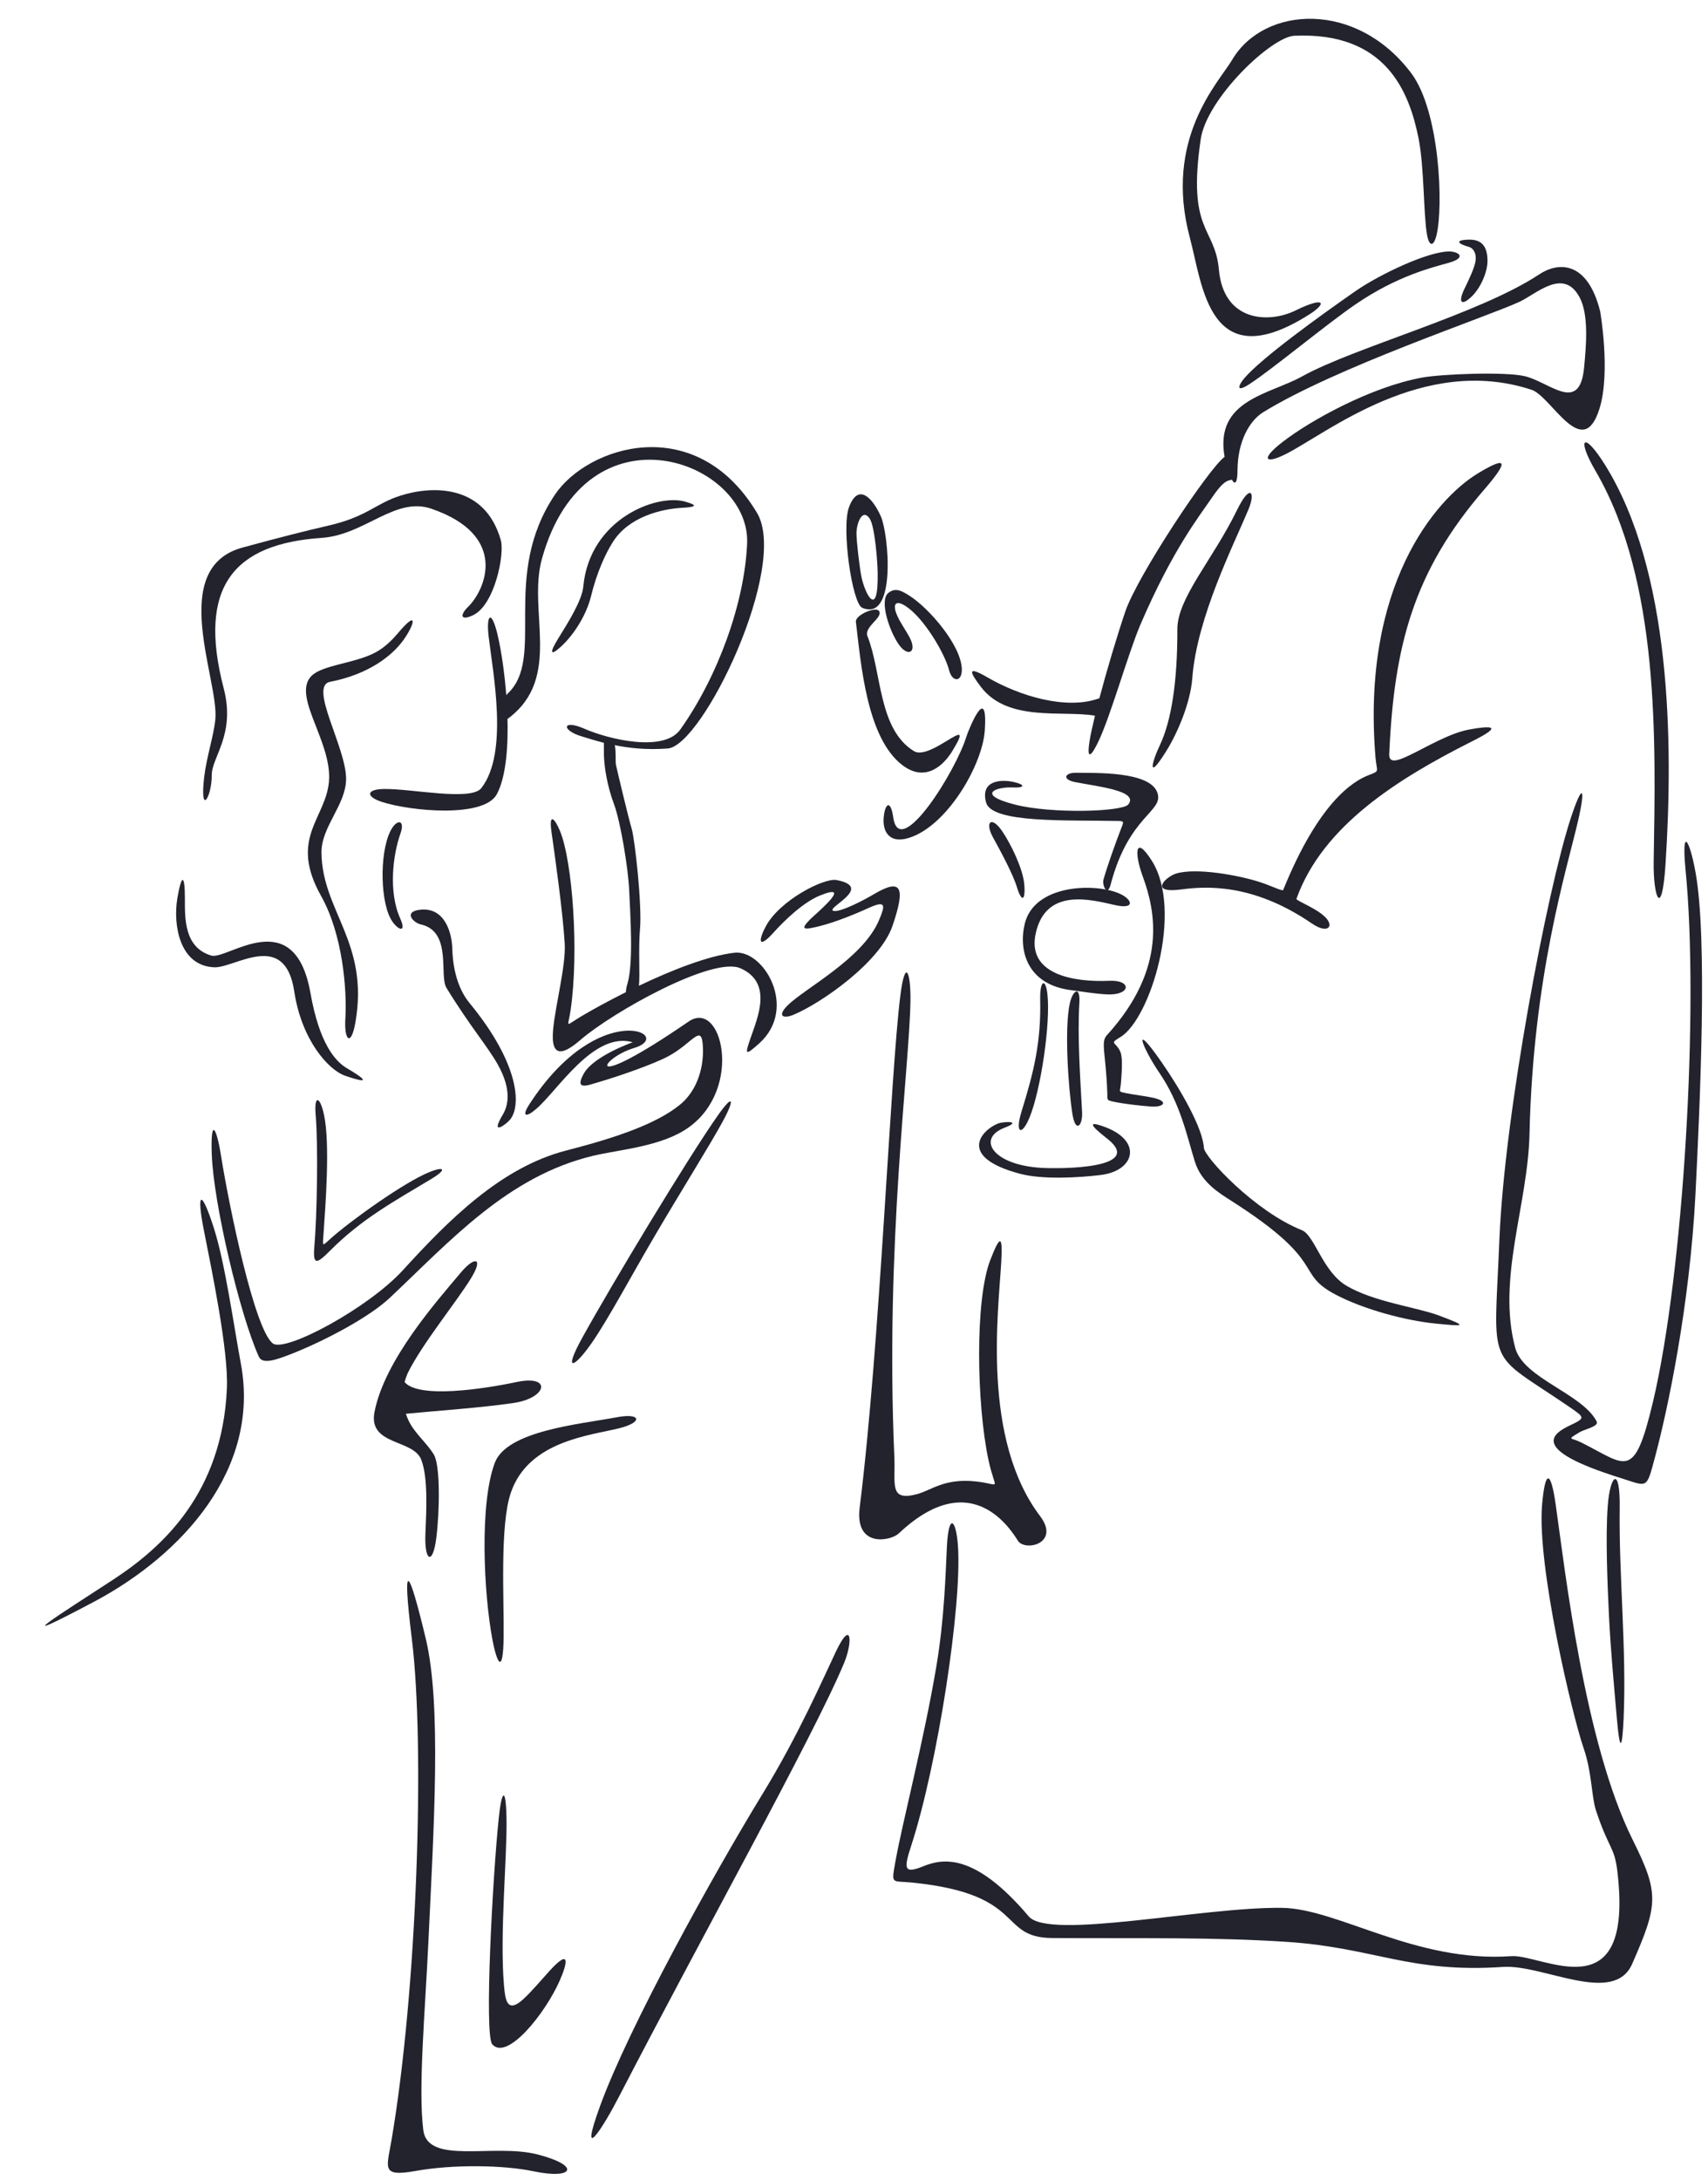
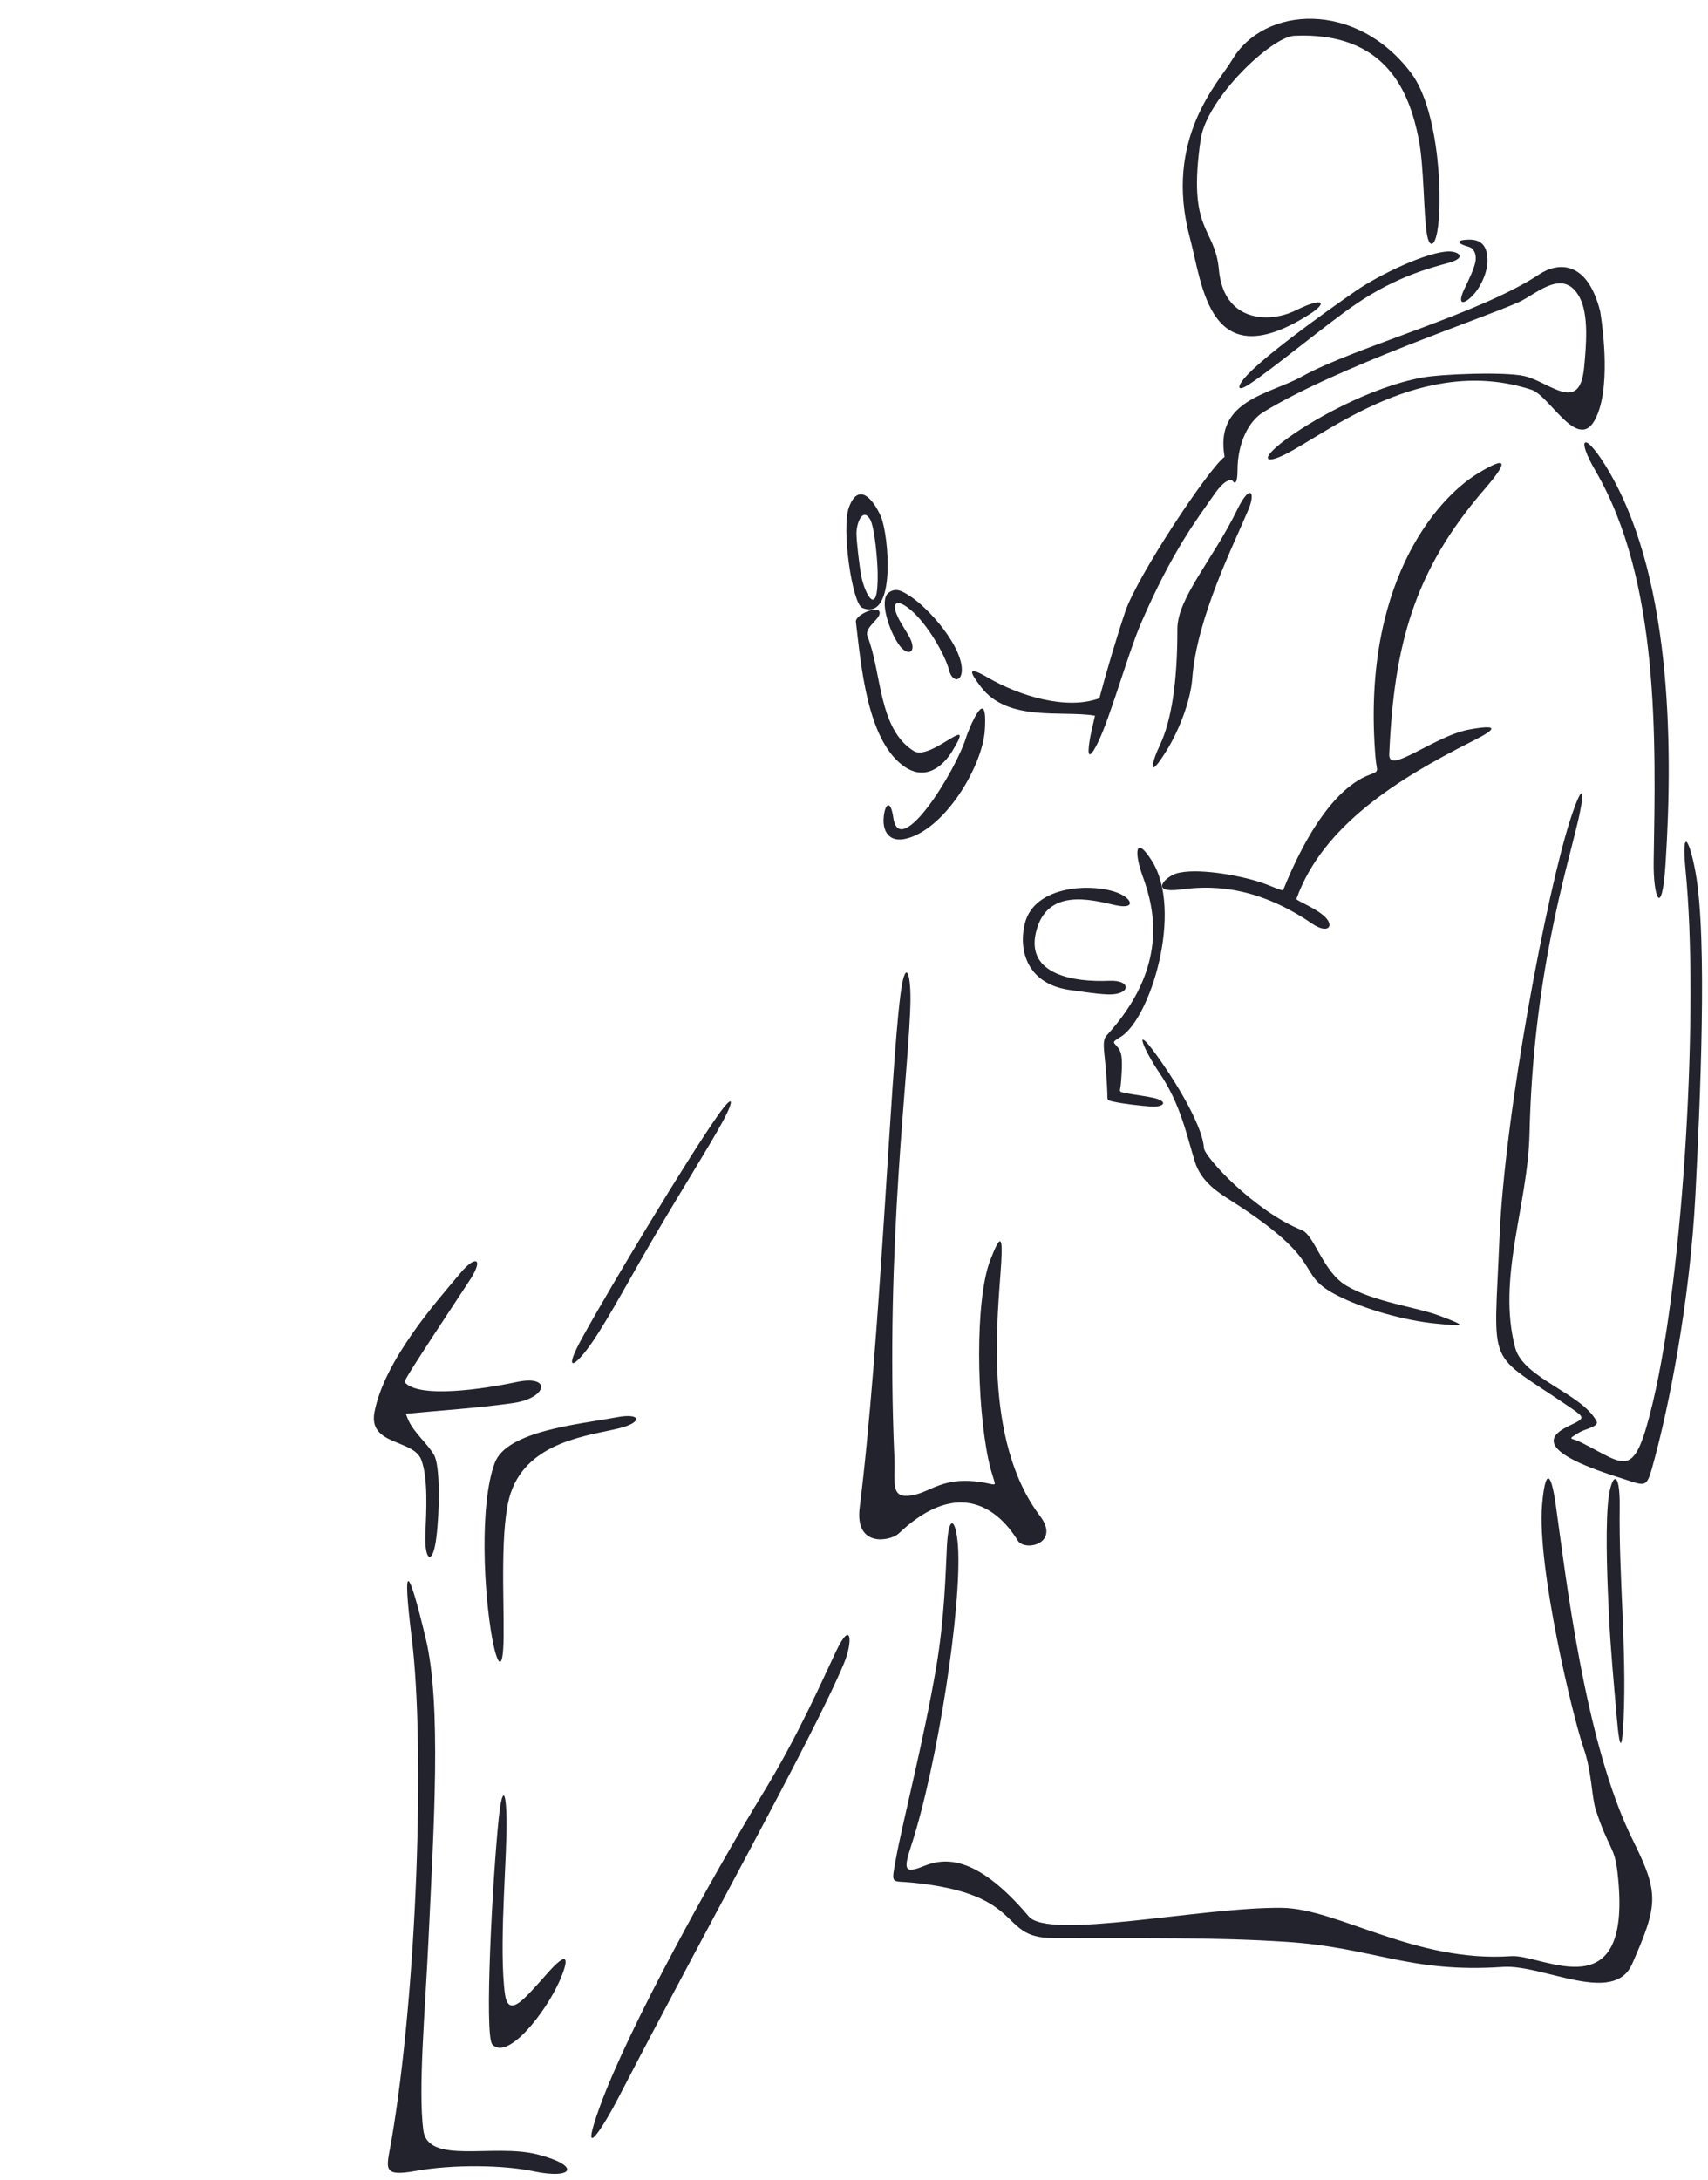
<svg xmlns="http://www.w3.org/2000/svg" fill="#000000" height="184.1" preserveAspectRatio="xMidYMid meet" version="1" viewBox="6.2 7.4 144.3 184.1" width="144.3" zoomAndPan="magnify">
  <g clip-rule="evenodd" fill="#22232d" fill-rule="evenodd">
    <g id="change1_1">
-       <path d="M67.25,102.14c-1.14,2.09-3.49,5.82-5.73,9.64c-2.02,3.44-3.88,6.94-5.26,8.95c-1.52,2.22-2.57,2.72-0.83-0.41 c2.5-4.52,8.86-15.07,11.39-18.67C68.19,99.69,68.28,100.25,67.25,102.14L67.25,102.14z M51.62,189.37 c-3.75-0.96-9.29,0.92-9.66-2.07c-0.44-3.54,0.16-10.03,0.44-16.04c0.45-9.61,1.11-19.86-0.23-25.46 c-1.44-6.02-2.03-6.92-1.18-0.01c1.13,9.13,0.46,29.66-1.72,42.41c-0.4,2.33-0.87,3.08,2,2.57c3.2-0.58,7.48-0.51,10,0.02 C54.66,191.51,55.32,190.32,51.62,189.37L51.62,189.37z M48.99,160.87c0.08,3.19-0.59,9.88-0.21,14.23 c0.1,1.14,0.23,2.41,1.59,1.19c0.69-0.62,1.58-1.68,2.29-2.46c1.77-1.93,1.46-0.58,0.83,0.85c-1.21,2.76-4.44,6.81-5.7,5.39 c-0.69-0.78,0.03-14.16,0.55-19.14C48.57,158.69,48.93,158.2,48.99,160.87L48.99,160.87z M40.38,124.13c1.18,1.42,6.68,0.59,9.46,0 c3-0.64,2.61,1.35-0.26,1.77c-2.89,0.42-6.2,0.63-9.09,0.91c0.07,0.21,0.15,0.41,0.24,0.6c0.53,1.09,1.55,1.88,2.13,2.86 c0.54,0.9,0.49,4.76,0.2,7.03c-0.29,2.34-1.02,2.01-0.92-0.36c0.08-1.89,0.24-4.71-0.35-6.25c-0.68-1.76-4.5-1.18-3.95-4.03 c0.85-4.41,5.3-9.4,7.27-11.75c1.19-1.43,1.98-1.32,0.88,0.46c-1.21,1.98-4.14,5.55-5.35,8.02 C40.54,123.63,40.45,123.88,40.38,124.13L40.38,124.13z M56.91,185.24c2.44-6.68,9.54-19.49,13.7-26.3 c3.03-4.94,5.13-9.77,6.22-12.06c1.32-2.78,1.43-0.81,0.68,0.99c-2.58,6.18-12.17,23.37-18.99,36.57 C57.2,187.01,54.99,190.51,56.91,185.24L56.91,185.24z M48.75,145.65c0.04-3.19-0.33-9.4,0.6-12.15c1.49-4.41,6.71-4.85,9.18-5.47 c2-0.5,1.83-1.31-0.19-0.93c-3.2,0.6-9.32,1.14-10.34,3.86c-1.31,3.51-0.92,11.05-0.21,14.86 C48.19,147.96,48.71,148.89,48.75,145.65L48.75,145.65z" />
+       <path d="M67.25,102.14c-1.14,2.09-3.49,5.82-5.73,9.64c-2.02,3.44-3.88,6.94-5.26,8.95c-1.52,2.22-2.57,2.72-0.83-0.41 c2.5-4.52,8.86-15.07,11.39-18.67C68.19,99.69,68.28,100.25,67.25,102.14L67.25,102.14z M51.62,189.37 c-3.75-0.96-9.29,0.92-9.66-2.07c-0.44-3.54,0.16-10.03,0.44-16.04c0.45-9.61,1.11-19.86-0.23-25.46 c-1.44-6.02-2.03-6.92-1.18-0.01c1.13,9.13,0.46,29.66-1.72,42.41c-0.4,2.33-0.87,3.08,2,2.57c3.2-0.58,7.48-0.51,10,0.02 C54.66,191.51,55.32,190.32,51.62,189.37L51.62,189.37z M48.99,160.87c0.08,3.19-0.59,9.88-0.21,14.23 c0.1,1.14,0.23,2.41,1.59,1.19c0.69-0.62,1.58-1.68,2.29-2.46c1.77-1.93,1.46-0.58,0.83,0.85c-1.21,2.76-4.44,6.81-5.7,5.39 c-0.69-0.78,0.03-14.16,0.55-19.14C48.57,158.69,48.93,158.2,48.99,160.87L48.99,160.87z M40.38,124.13c1.18,1.42,6.68,0.59,9.46,0 c3-0.64,2.61,1.35-0.26,1.77c-2.89,0.42-6.2,0.63-9.09,0.91c0.07,0.21,0.15,0.41,0.24,0.6c0.53,1.09,1.55,1.88,2.13,2.86 c0.54,0.9,0.49,4.76,0.2,7.03c-0.29,2.34-1.02,2.01-0.92-0.36c0.08-1.89,0.24-4.71-0.35-6.25c-0.68-1.76-4.5-1.18-3.95-4.03 c0.85-4.41,5.3-9.4,7.27-11.75c1.19-1.43,1.98-1.32,0.88,0.46C40.54,123.63,40.45,123.88,40.38,124.13L40.38,124.13z M56.91,185.24c2.44-6.68,9.54-19.49,13.7-26.3 c3.03-4.94,5.13-9.77,6.22-12.06c1.32-2.78,1.43-0.81,0.68,0.99c-2.58,6.18-12.17,23.37-18.99,36.57 C57.2,187.01,54.99,190.51,56.91,185.24L56.91,185.24z M48.75,145.65c0.04-3.19-0.33-9.4,0.6-12.15c1.49-4.41,6.71-4.85,9.18-5.47 c2-0.5,1.83-1.31-0.19-0.93c-3.2,0.6-9.32,1.14-10.34,3.86c-1.31,3.51-0.92,11.05-0.21,14.86 C48.19,147.96,48.71,148.89,48.75,145.65L48.75,145.65z" />
    </g>
    <g id="change1_2">
-       <path d="M24.28,111.16c0.95,3,1.66,8.15,2.27,11.42c1.65,8.88-4.93,16.14-12.43,20.12c-7.9,4.18-2.77,1.01,1.7-1.92 c4.09-2.69,9.16-7.25,9.55-16.12c0.14-3.2-1.3-10.07-1.92-13.22C22.78,108.13,23.16,107.65,24.28,111.16L24.28,111.16z M36.23,93.74c1.17-6.77-2.82-9.38-2.87-14.33c-0.02-2.19,2.08-4.04,2.08-6.23c0-2.66-3.18-7.83-1.36-8.19 c3.32-0.65,5.27-2.23,6.21-3.54c0.92-1.28,1.3-2.68-0.47-0.57c-0.46,0.54-1.06,1.16-1.85,1.6c-1.53,0.84-3.79,1.01-5.02,1.69 c-2.63,1.47,1.37,5.67,1.04,9.27c-0.29,3.12-3.39,4.77-0.67,9.62c1.83,3.25,2.2,7.92,2.06,10.33 C35.25,95.29,35.86,95.86,36.23,93.74L36.23,93.74z M48.22,60.94c0.75,3.1,1.52,10.59-0.04,13.53c-1.08,2.04-7.29,1.45-9.72,0.66 c-1.38-0.45-1.32-1.07,0.18-1.09c2.32-0.04,7.36,1.05,8.23-0.08c2.31-2.98,0.98-9.68,0.61-12.82 C47.27,59.32,47.71,58.85,48.22,60.94L48.22,60.94z M24.09,72.87c-0.01-1.53,2.03-3.42,1.01-7.33c-2.25-8.63,0.89-12.21,8.28-12.71 c3.65-0.25,6.21-3.52,9.27-2.46c6.57,2.26,4.56,6.86,3.09,8.29c-0.66,0.64-0.69,1.22,0.41,0.71c1.84-0.85,2.7-5.17,2.36-6.35 c-1.34-4.72-5.76-4.62-8.47-3.76c-2.13,0.67-2.82,1.79-6.12,2.54c-1.7,0.39-4.17,1.01-7.24,1.85c-6.37,1.75-1.94,11.21-2.29,14.55 c-0.14,1.35-0.73,3.11-0.94,4.83C23.06,76.43,24.1,74.71,24.09,72.87L24.09,72.87z M39.34,85.22c-1.01-1.46-1.1-5.67-0.18-7.58 c0.54-1.12,1.3-1.04,0.87,0.17c-0.62,1.73-1.04,4.9-0.02,7.16C40.55,86.16,39.9,86.03,39.34,85.22L39.34,85.22z M35.39,98.27 c-1.43-0.47-3.71-3.02-4.33-7.13c-0.79-5.25-5-1.98-6.75-2.04c-2.94-0.11-3.5-3.57-3.13-5.81c0.36-2.13,0.64-2.04,0.64,0 c0,1.65-0.08,4.13,2.23,4.82c1.34,0.4,7.02-4.5,8.38,3.17c0.76,4.29,2.1,5.76,3.07,6.34C38.29,99.26,36.02,98.48,35.39,98.27 L35.39,98.27z M48.67,101.56c0.43-0.72,0.82-2.05-0.42-4.26c-0.83-1.48-2.37-3.26-4.33-6.46c-0.64-1.04,0.5-4.76-2.16-5.36 c-0.68-0.15-1.54-1.12,0.02-1.25c2.03-0.17,2.6,2.01,2.63,3.27c0.05,1.74,0.47,3.42,1.46,4.62c4.27,5.19,4.37,8.74,3.41,9.86 C48.96,102.36,47.56,103.42,48.67,101.56L48.67,101.56z M33.57,101.54c0.53,2.44,0.13,7.63-0.03,9.96 c-0.09,1.28-0.16,1.18,0.63,0.48c1.56-1.4,6.18-4.74,8.35-5.6c1.26-0.5,1.45-0.2,0.08,0.62c-3.18,1.91-5.85,3.36-8.53,6.05 c-1.07,1.07-1.46,1.3-1.31-0.38c0.22-2.6,0.33-8.41,0.11-11.09C32.72,99.84,33.23,99.97,33.57,101.54L33.57,101.54z M50.93,100.66 c5.92-9.11,12.44-5.82,8.83-4.74c-2.9,0.87-4.46,4,4.62-2.24c2.8-1.92,4.62,5.58,0.05,8.91c-2.28,1.66-5.91,1.9-8.12,2.43 c-7.23,1.73-12.08,7.2-17.17,11.99c-1.76,1.66-5.45,3.59-8.06,4.64c-1.64,0.66-2.72,1.01-3.02,0.32c-1.6-3.55-3.83-12.96-3.97-17.1 c-0.11-3.14,0.4-2.25,0.77,0.07c0.71,4.46,2.85,14.76,4.39,15.93c1.04,0.79,8.07-2.98,11.01-6.21c3.83-4.2,8.26-8.66,13.76-10.08 c4.44-1.14,7.68-2.3,9.61-3.86c1.39-1.12,2-2.97,1.96-4.71c-0.06-2.35-0.79-0.54-2.94,0.61c-1.21,0.65-4.15,1.68-5.98,2.21 c-0.77,0.22-1.98,0.73-1.15-0.75c0.83-1.49,4.14-2.65,4.14-2.65c-3.32-0.95-6.38,4.14-8.17,5.64 C50.64,101.81,50.24,101.72,50.93,100.66L50.93,100.66z" />
-     </g>
+       </g>
    <g id="change1_3">
-       <path d="M53.62,61.99c1.09-1.01,2.13-2.66,2.52-4.26c0.45-1.86,1.17-3.51,1.85-4.57c1.34-2.11,4.09-2.78,5.85-2.87 c1.16-0.06,1.38-0.21,0.21-0.53c-2.4-0.66-8.03,1.48-8.57,7.18c-0.11,1.18-1.29,3.05-2.07,4.31 C52.57,62.59,52.69,62.85,53.62,61.99L53.62,61.99z M73.26,93.1c2.3-0.96,7.31-4.43,8.35-7.52c1.07-3.16,0.83-4.08-1.57-2.66 c-1.01,0.6-2.86,1.53-3.4,1.42c-0.86-0.18,3.51-1.99,0.23-2.61c-1.05-0.2-4.78,1.7-5.96,3.89c-0.69,1.29-0.62,1.94,0.63,0.56 c0.92-1.02,2.5-2.56,3.93-3.14c2.75-1.12,0,1.25-0.6,1.8c-1.28,1.19-0.68,1.09,0.55,0.79c1.3-0.32,3.03-1.02,4.16-1.54 c1.5-0.68,1.42-0.23,0.87,1.06c-1.38,3.24-6.3,5.75-7.72,7.18C71.82,93.25,72.4,93.47,73.26,93.1L73.26,93.1z M69.62,95.05 c0.57-1.67,1.91-4.65-0.87-5.87c-2.33-1.03-10.79,3.7-13.52,6.06c-1.27,1.1-2.54,1.74-2.3-0.88c0.19-2.06,1.09-5.42,0.98-7.26 c-0.16-2.67-0.82-7.35-1.11-9.38c-0.25-1.71,0.25-1.23,0.7-0.16c1.08,2.6,1.62,10.24,0.91,15.14c-0.22,1.54-0.56,1.41,0.9,0.54 c0.91-0.54,2.25-1.28,3.77-2.04c0-0.19,0.04-0.43,0.14-0.75c0.51-1.77,0.22-5.91,0.14-7.79c-0.08-1.9-0.73-5.84-1.29-7.35 c-0.56-1.48-0.88-3.29-0.85-4.5c0.01-0.25-0.01-0.49,0-0.67c-0.73-0.19-1.34-0.38-1.83-0.53c-1.8-0.52-1.71-1.49,0.18-0.66 c2.03,0.89,6.72,2.03,8.11,0.06c3.19-4.5,5.43-10.71,5.64-15.72c0.29-6.96-13.61-12.13-17.34,1.32 c-1.22,4.42,1.75,10.02-2.83,13.46c-0.57,0.43-0.63-1.57-0.1-2.05c0.01-0.01,0.02-0.01,0.02-0.02c3.29-3.04-0.64-9.9,4.02-16.83 c2.74-4.07,11.88-7.08,17.06,1.54c2.72,4.53-4.58,19.69-7.54,19.91c-1.76,0.13-3.25-0.03-4.47-0.28c0.12,0.57,0.04,1.4,0.1,1.67 c0.09,0.42,1.04,4.43,1.32,5.36c0.28,0.93,0.89,6.49,0.71,8.49c-0.15,1.67,0.01,3.79-0.09,4.8c2.74-1.31,5.85-2.54,8.07-2.79 c2.48-0.28,5.38,4.67,2.11,7.64C69.14,96.6,69.11,96.52,69.62,95.05L69.62,95.05z" />
-     </g>
+       </g>
    <g id="change1_4">
      <path d="M115.66,33.62c-2.27,1.12-6.08,0.96-6.48-3.43c-0.33-3.69-2.69-3.14-1.54-11.02c0.5-3.45,5.96-8.66,7.91-8.75 c7.77-0.35,9.72,4.78,10.5,8.68c0.48,2.43,0.41,6.45,0.71,8.12c0.17,0.96,0.54,1.09,0.8,0.06c0.6-2.44,0.29-10.49-2.14-13.71 c-4.64-6.16-12.43-5.68-15.12-1.12c-1.11,1.89-5.83,6.64-3.57,15.05c1.08,4.03,1.6,11.85,10.1,6.45 C118.36,32.98,118.1,32.42,115.66,33.62L115.66,33.62z M100.7,82.84c-2.12-0.88-7.12-0.71-7.92,2.57 c-0.56,2.29,0.21,5.19,3.99,5.63c0.59,0.07,1.95,0.31,3.02,0.35c1.94,0.07,2.06-1.23,0.13-1.15c-2.96,0.13-7.01-0.5-6.21-4.04 c0.87-3.84,4.64-2.82,6.67-2.36C102.18,84.25,101.88,83.33,100.7,82.84L100.7,82.84z M78.51,59.92c-0.07-0.57,1.7-1.33,1.96-0.91 c0.35,0.57-1.3,1.32-0.98,2.13c1.22,3.08,0.9,7.83,3.92,9.7c0.7,0.44,2.09-0.45,2.74-0.84c1.13-0.69,1.61-0.98,0.51,0.83 c-0.76,1.25-2.28,2.65-4.19,1.22C79.42,69.77,78.94,63.47,78.51,59.92L78.51,59.92z M87.46,63.93c-0.04-2.02-2.78-5.18-4.45-6.23 c-0.65-0.41-1.17-0.7-1.77-0.21c-0.75,0.62,0.06,3.14,0.89,4.34c0.76,1.09,1.57,0.69,0.94-0.55c-0.27-0.53-0.76-1.21-1.04-1.82 c-0.56-1.21-0.05-1.53,1.13-0.53c1.38,1.17,2.9,3.78,3.23,5.1C86.66,65.04,87.48,65.02,87.46,63.93L87.46,63.93z" />
      <path d="M149.45,81.1c1.02,5.62,0.37,19.63-0.01,27.17c-0.48,9.37-2.33,18.15-3.42,22.21 c-0.75,2.79-0.58,2.48-3.01,1.72c-7.63-2.39-5.63-3.71-4.19-4.4c1.3-0.62,1.31-0.65,0.04-1.52c-7.19-4.93-6.44-2.9-5.98-14.27 c0.44-10.57,4.01-29.34,6.02-35.49c1-3.05,1.29-2.67,0.61,0.26c-0.95,4.09-3.79,13.09-4.09,26.39 c-0.14,6.04-2.76,12.22-1.21,18.06c0.68,2.59,5.64,3.85,6.88,6.22c0.23,0.43-0.99,0.65-1.44,0.92c-1.13,0.69-0.74,0.42,0.13,0.86 c3.84,1.91,4.46,3.34,6.07-3.42c2.58-10.87,3.91-33.32,2.75-44.97C148.25,77.12,148.95,78.32,149.45,81.1L149.45,81.1z M111.33,39.34c1.47-1.71,6.32-5.22,9.4-7.36c1.99-1.38,6.05-3.32,7.87-3.34c0.81-0.01,1.58,0.51-0.01,0.96 c-1.39,0.39-4.35,1.1-7.86,3.5c-2.39,1.63-7.07,5.51-8.95,6.73C110.59,40.61,110.8,39.97,111.33,39.34L111.33,39.34z M89.4,69.09 c-0.18,2.79-2.95,7.69-6.05,8.95c-1.97,0.8-2.56-0.37-2.5-1.47c0.07-1.24,0.58-1.78,0.82-0.11c0.54,3.66,5.29-3.92,6.18-6.86 C87.97,69.21,89.68,64.85,89.4,69.09L89.4,69.09z M131.03,47.4c-3.59,2.2-9.83,9.51-8.62,24c0.1,1.19,0.4,1.1-0.53,1.45 c-1.39,0.52-4.28,2.34-7.27,9.72c-0.05,0.13-1.02-0.36-1.98-0.67c-1.79-0.58-5.37-1.23-7.06-0.72c-0.89,0.27-2.34,1.7,0.38,1.35 c2.1-0.28,6.08-0.56,11.1,2.88c1.33,0.91,1.92,0.22,1.08-0.58c-0.79-0.76-2.45-1.36-2.4-1.51c2.21-6.2,8.66-10.18,14.65-13.21 c1.27-0.64,3.36-1.71-0.02-1.1c-1.66,0.3-3.51,1.42-5.04,2.16c-1.07,0.52-1.79,0.73-1.75-0.08c0.4-9.08,2.02-15.41,8.05-22.37 C133.6,46.42,133.66,45.8,131.03,47.4L131.03,47.4z M141.78,46.63c5.59,8.94,5.81,23.34,5.13,33.77c-0.31,4.74-1.05,2.76-1-0.23 c0.17-10.21,0.53-23.66-4.92-33.01C139.39,44.42,139.97,43.75,141.78,46.63L141.78,46.63z M143.04,134.76 c-0.08,5.68,0.59,11.92,0.33,17.81c-0.11,2.4-0.3,3.05-0.57-0.02c-0.25-2.92-0.53-5.82-0.67-8.76c-0.12-2.52-0.3-6.59-0.1-9.2 C142.23,131.9,143.09,131.19,143.04,134.76L143.04,134.76z M83.12,91.92c-0.08,5.62-2.15,20.64-1.36,38.55 c0.1,2.27-0.47,3.74,1.87,3.14c1.25-0.32,2.3-1.36,4.96-1.09c2.3,0.23,1.71,0.95,1.12-1.81c-1-4.68-1.16-13.52,0.16-16.9 c0.79-2.02,1.06-2.23,0.92,0.2c-0.25,4.27-1.64,14.94,3.28,21.44c1.68,2.23-1.06,2.98-1.81,2.17c-0.24-0.26-3.61-6.86-10.13-0.7 c-0.68,0.64-3.73,1.25-3.3-2.19c1.74-13.93,2.58-36.44,3.43-43.19C82.66,88.29,83.15,89.44,83.12,91.92L83.12,91.92z M110.23,47.93c-0.43,0.06-0.8,0.26-1.68,1.56c-1.03,1.52-3.27,4.31-6,10.66c-1.06,2.48-2.55,7.87-3.62,10.02 c-0.76,1.53-0.87,1-0.68-0.17c0.08-0.53,0.25-1.28,0.46-2.15c-0.01,0-0.03,0-0.04-0.01c-2.77-0.45-7.31,0.55-9.58-2.4 c-1.04-1.36-1.16-1.81,0.55-0.82c2.72,1.58,6.62,2.74,9.34,1.79c0.04-0.01,0.07-0.02,0.1-0.03c0.62-2.34,1.46-5.16,2.19-7.33 c1.01-2.99,7.08-12.14,8.39-13.06l0,0c-0.86-4.83,3.79-5.26,6.55-6.8c4.36-2.43,15.01-5.28,20.02-8.61 c1.61-1.07,4.08-1.19,5.16,3.12c0,0,0.9,5.15-0.06,8.22c-1.42,4.55-4.06-1.05-5.74-1.6c-9.16-3-17.26,3.67-20.78,5.44 c-1.71,0.86-2.17,0.45-0.24-1.04c2.3-1.78,7.41-4.63,11.78-5.43c1.62-0.3,7.01-0.51,8.66-0.12c2.12,0.5,4.64,3.21,5.02-0.71 c0.18-1.87,0.41-4.47-0.38-5.95c-1.37-2.55-3.64-0.27-5.14,0.41c-3.1,1.39-15.36,5.48-21.58,9.29c-1.19,0.73-2.17,2.51-2.18,4.9 c0,1.15-0.23,1.25-0.48,0.8C110.26,47.92,110.24,47.92,110.23,47.93L110.23,47.93z M104.34,97.12c1.6,2.3,3.48,5.57,3.57,7.23 c0.04,0.77,4.29,5.36,8.27,6.95c1.1,0.44,1.75,3.51,3.8,4.71c2.3,1.35,5.89,1.8,7.73,2.48c2.75,1.02,2.07,0.92-0.23,0.7 c-2.47-0.24-6.05-1.18-8.47-2.46c-3.5-1.86-0.52-2.65-8.85-7.95c-0.94-0.6-2.48-1.53-3.01-3.26c-0.68-2.19-1.22-4.9-2.99-7.49 C102.7,95.89,101.76,93.41,104.34,97.12L104.34,97.12z M130.27,27.64c1.34-0.04,1.57,0.87,1.6,1.68c0.04,1.02-0.58,2.38-1.3,3.09 c-0.85,0.84-1.24,0.62-0.65-0.61c0.37-0.77,0.87-1.78,0.95-2.42c0.06-0.51-0.14-1.01-0.58-1.13 C129.45,28.02,129,27.68,130.27,27.64L130.27,27.64z M104.75,70.81c0.95-1.53,2.02-4.05,2.18-6.12 c0.38-5.12,3.49-11.25,4.75-14.27c0.62-1.48,0.13-2.21-0.98,0.08c-2.03,4.16-5.03,7.41-5.03,10.03c0.01,4.53-0.52,7.77-1.47,9.79 C103.47,71.85,103.11,73.45,104.75,70.81L104.75,70.81z M103.51,80.1c2.69,4.24-0.13,13.38-2.65,14.89 c-0.97,0.59-0.43,0.38-0.04,1.17c0.2,0.4,0.21,1.17,0.08,2.74c-0.07,0.78-0.28,0.68,0.49,0.84c0.58,0.12,1.54,0.23,2.23,0.38 c1.38,0.31,0.89,0.82-0.18,0.74c-0.86-0.06-2.34-0.23-3.12-0.4c-0.65-0.14-0.55-0.13-0.57-0.74c-0.12-3.39-0.58-4.29-0.04-4.88 c5.17-5.67,4.09-10.53,3.04-13.4C102.01,79.42,102.09,77.86,103.51,80.1L103.51,80.1z M137.63,134.46 c0.79,5.53,2.42,20.12,6.5,28.32c2.25,4.53,2.18,5.45-0.04,10.5c-1.56,3.55-7.53,0.02-10.91,0.25 c-7.94,0.54-10.87-1.64-18.32-2.12c-6.16-0.4-11.9-0.28-19.76-0.32c-4.64-0.03-2.13-3.7-11.8-4.68c-1.83-0.19-1.81,0.25-1.43-1.9 c0.57-3.17,2.37-10.05,3.43-16.32c0.7-4.11,0.79-8.01,0.9-10.21c0.15-2.81,0.77-2.28,0.93-0.04c0.36,4.99-1.71,18.51-3.96,25.39 c-0.63,1.93-0.6,2.36,1.03,1.7c1.59-0.64,4.29-1.23,8.91,4.23c1.72,2.03,14.71-0.81,21.39-0.72c4.74,0.06,11.28,4.65,19.38,4.08 c2.64-0.19,10.4,4.89,8.96-7.18c-0.25-2.1-0.72-1.84-1.81-5.14c-0.37-1.13-0.34-3.23-1.03-5.22c-0.95-2.73-3.95-15.35-3.52-20.56 C136.73,131.61,137.2,131.45,137.63,134.46L137.63,134.46z" />
      <path d="M79.68,51.21c0.44,0.67,0.66,3.71,0.67,4.55c0.07,4.04-1.09,1.79-1.38,0.32c-0.15-0.76-0.42-3.01-0.41-3.67 C78.57,51.59,79.06,50.28,79.68,51.21L79.68,51.21z M79.05,58.74c-0.86-0.36-1.78-6.77-1.12-8.51c0.81-2.15,2.05-0.66,2.69,0.79 C81.28,52.51,81.96,59.95,79.05,58.74L79.05,58.74z" />
-       <path d="M97.13,72.67c1.51,0.03,6.21-0.16,6.85,1.68c0.57,1.63-2.4,1.86-3.95,7.77c-0.28,1.07-0.74,0.03-0.6-0.44 c0.35-1.22,1.03-3.12,1.45-4.2c0.28-0.71,0.32-0.73-0.29-0.74c-4.2-0.09-10.6,0.21-11.08-1.56c-0.52-1.92,1.34-1.97,2.38-1.72 c1.01,0.24,0.82,0.5-0.11,0.45c-1.44-0.07-3.16,0.59,0.14,1.44c3.15,0.81,9.11,0.61,9.6,0c0.93-1.16-2.56-1.51-4.53-1.9 C95.91,73.22,96.16,72.65,97.13,72.67L97.13,72.67z M94.69,91.36c0.28,2.4-0.55,8.08-1.5,10.4c-0.66,1.63-1.27,1.39-0.68-0.5 c1.05-3.38,1.65-5.86,1.57-9.46C94.05,90.16,94.54,90,94.69,91.36L94.69,91.36z M99.5,102.57c3.26,1.19,2.58,3.71-0.29,4.07 c-1.86,0.23-4.96,0.41-6.87-0.11c-5.39-1.45-3.13-3.74-1.81-4.24c0.45-0.17,2.11-0.24,0.54,0.36c-2.38,0.91-1.02,3.15,3.12,3.39 c1.57,0.09,8.73,0.09,5.6-2.43C99.01,102.99,97.57,101.86,99.5,102.57L99.5,102.57z M97.39,92.13c-0.17,2.8,0.07,6.24,0.23,9.21 c0.06,1.12-0.54,1.8-0.81,0.19c-0.34-2.07-0.71-7.27-0.22-9.42C96.84,91.03,97.48,90.61,97.39,92.13L97.39,92.13z M90.88,77.62 c0.75,1.11,1.73,3.15,1.85,4.42c0.13,1.41-0.2,1.65-0.62,0.28c-0.33-1.09-1.33-2.94-2.03-4.22 C89.39,76.84,89.95,76.25,90.88,77.62L90.88,77.62z" />
    </g>
  </g>
</svg>